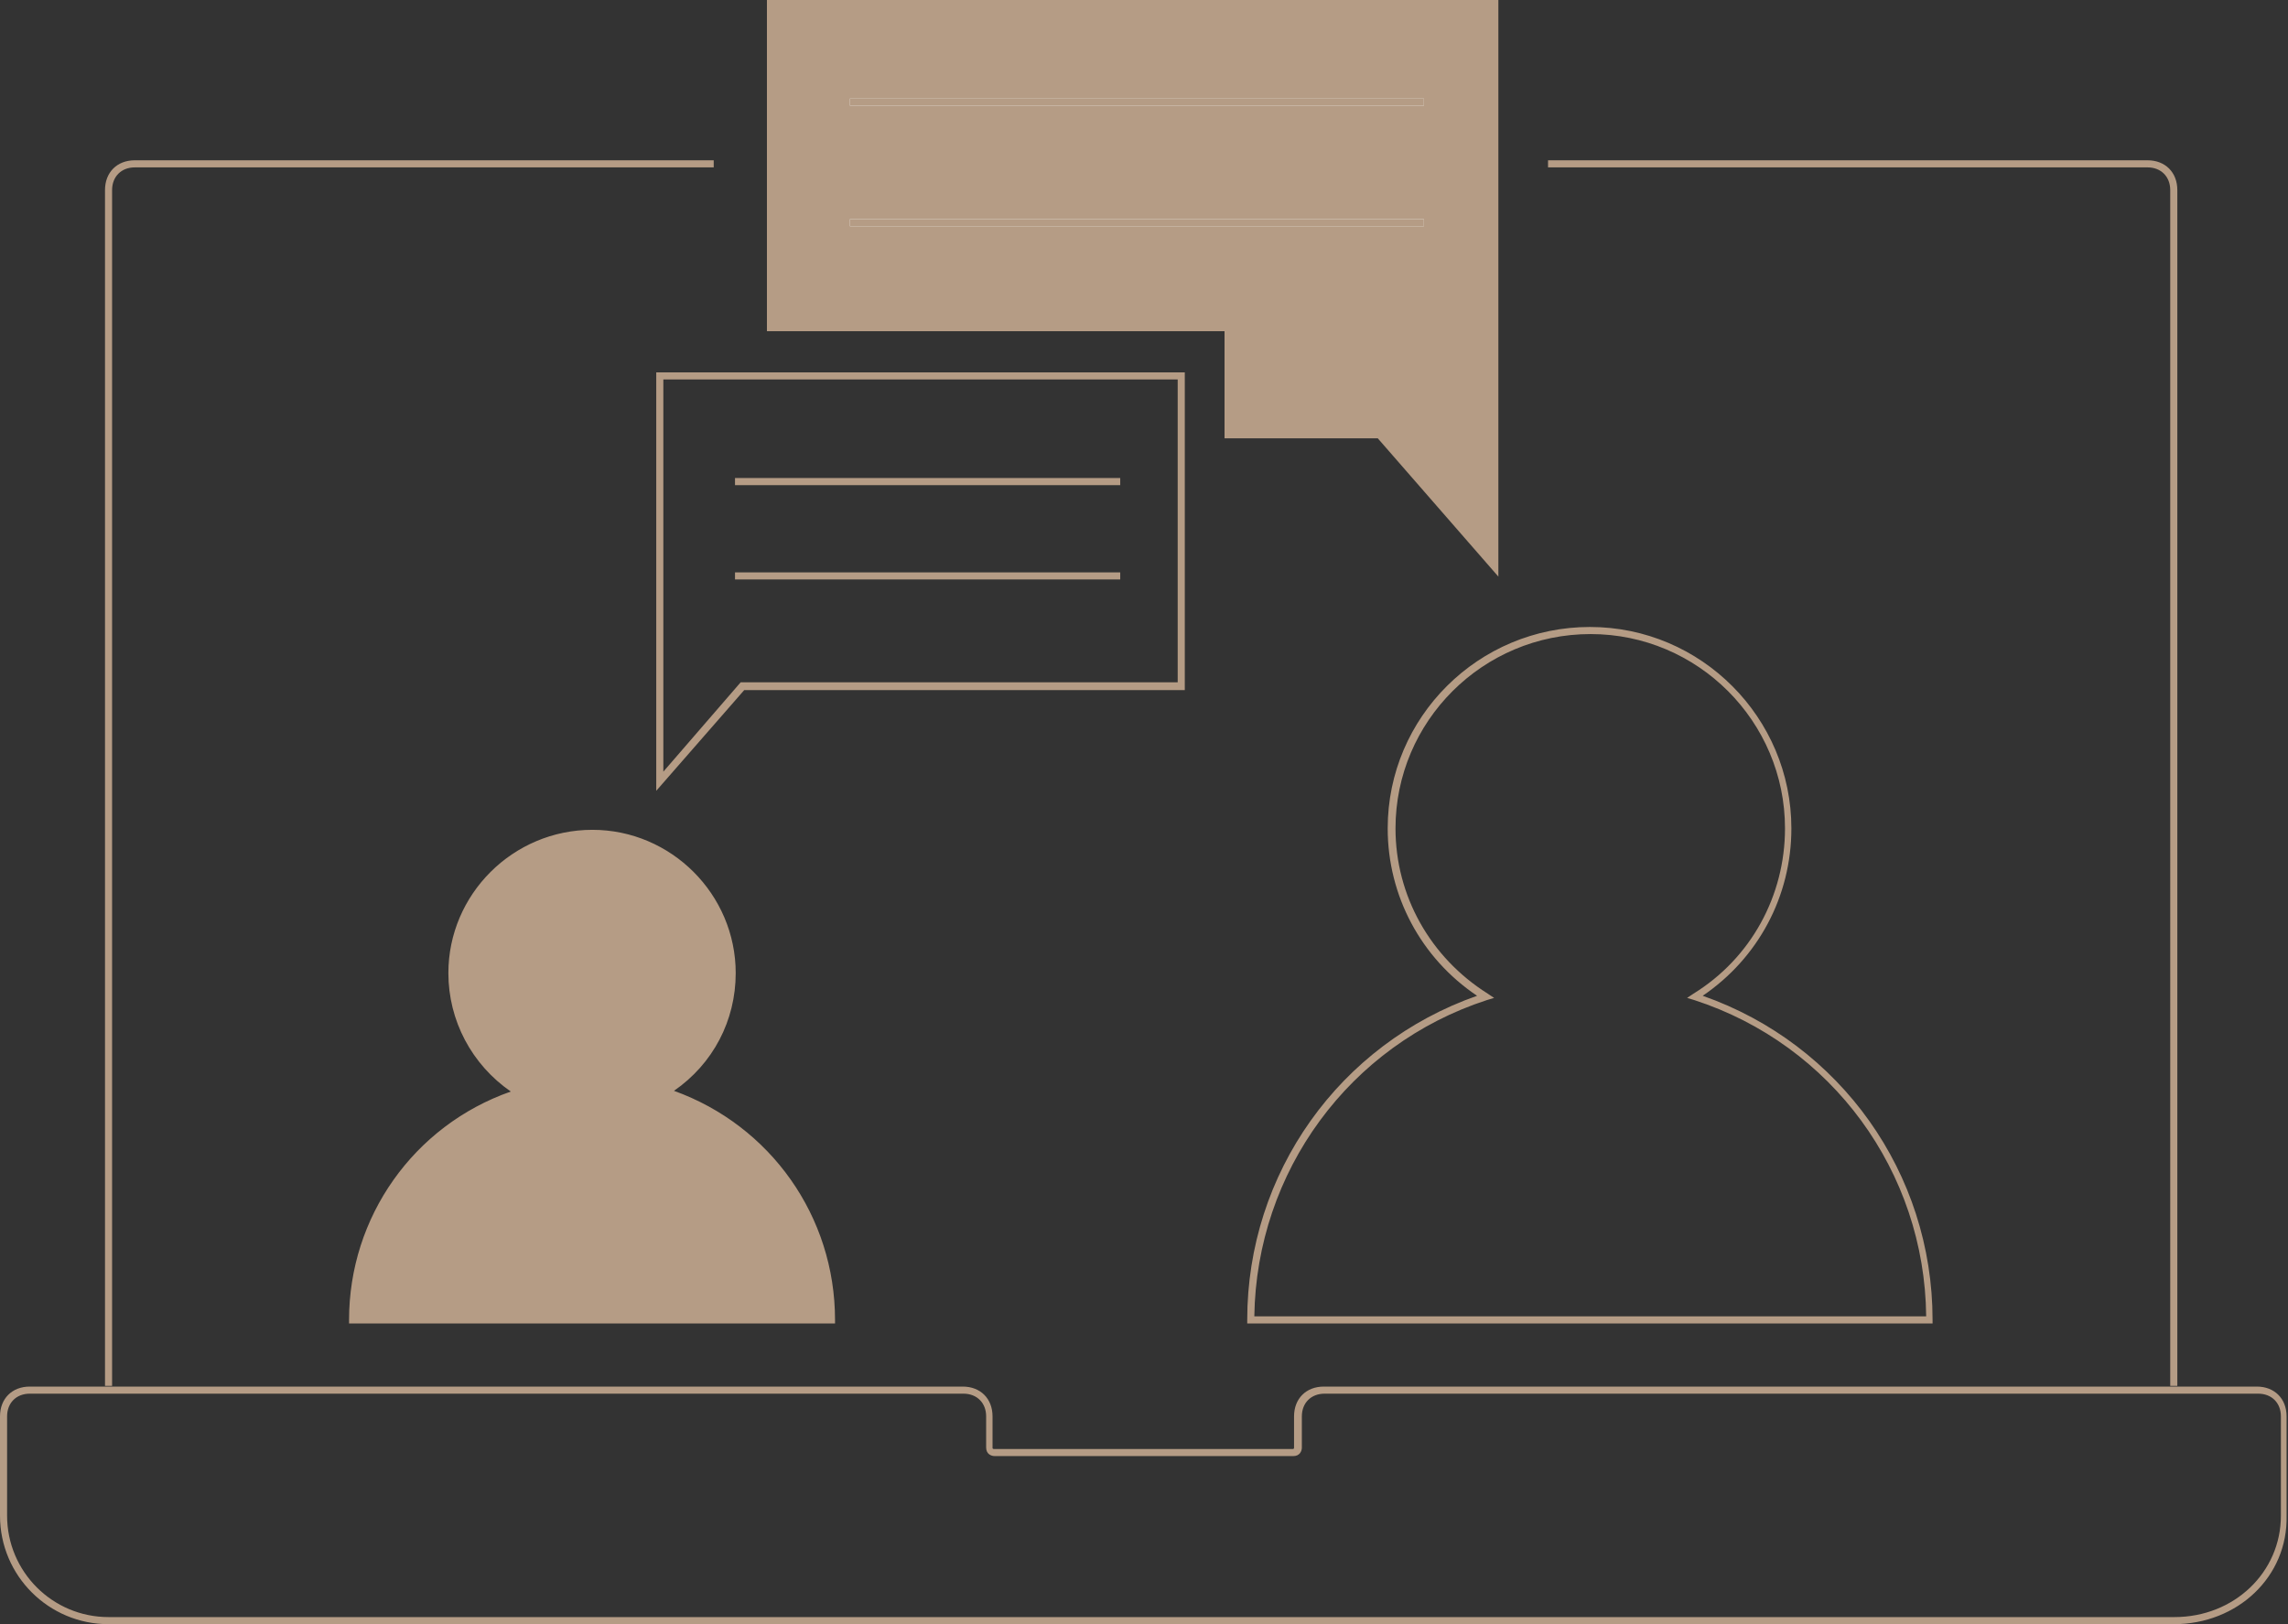
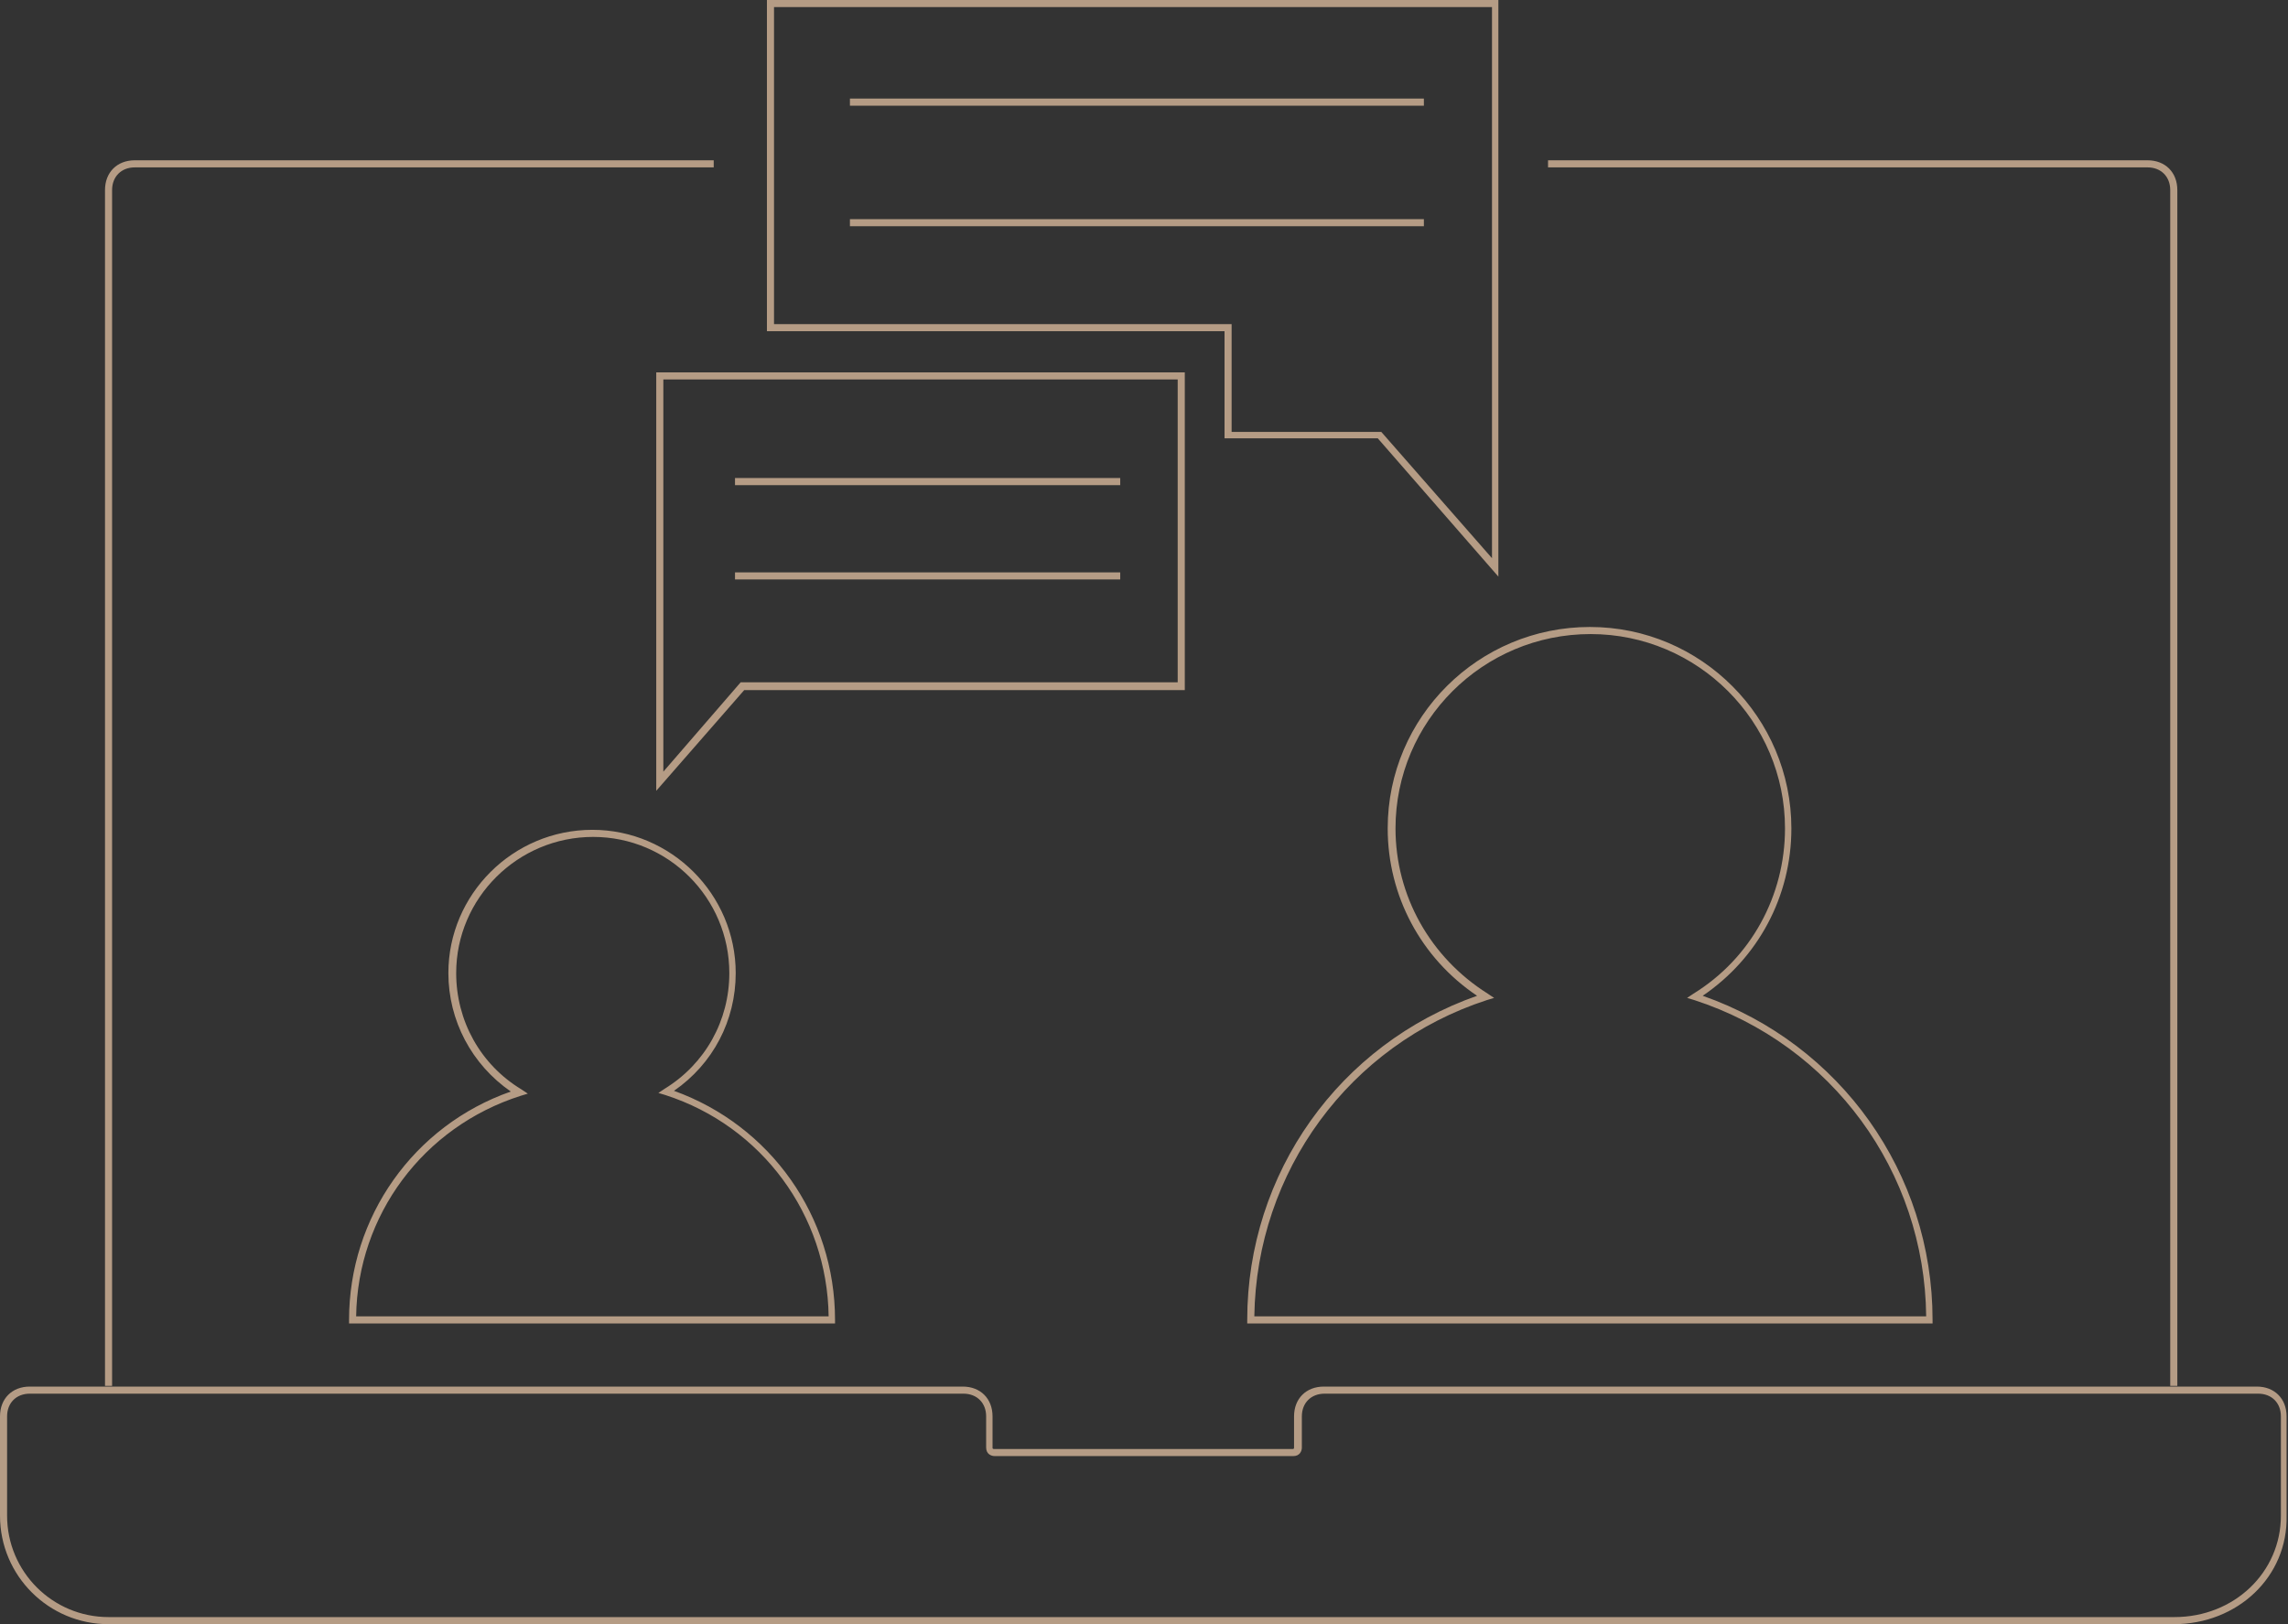
<svg xmlns="http://www.w3.org/2000/svg" version="1.1" id="Layer_1" x="0px" y="0px" viewBox="0 0 322.5 229" style="enable-background:new 0 0 322.5 229;" xml:space="preserve">
  <rect x="0" y="0" width="322.5" height="229" fill="#333333" stroke="none" />
  <style type="text/css">
	.st0{fill:#B59C85;}
	.st1{fill:#FFFFFF;}
</style>
-   <polygon id="XMLID_83_" class="st0" points="108.6,0.5 108.6,46.2 173.1,46.2 173.1,61.4 194.5,61.4 210.7,80 210.7,61.4   210.7,57.9 210.7,0.5 " />
-   <path id="XMLID_57_" class="st1" d="M200.7,31.9h-80.9v-1h80.9V31.9z M200.7,14.9h-80.9v-1h80.9V14.9z" />
  <path id="XMLID_92_" class="st0" d="M306.4,229H15.3C6.9,229,0,222.2,0,213.7v-14c0-2.5,1.7-4.2,4.2-4.2h131.5  c2.5,0,4.2,1.7,4.2,4.2v4.4c0,0.1,0,0.2,0.2,0.2h42.1c0.1,0,0.2,0,0.2-0.2v-4.4c0-2.5,1.7-4.2,4.2-4.2h131.5c2.5,0,4.2,1.7,4.2,4.2  v14C322.5,222.3,315.4,229,306.4,229z M4.2,196.5c-1.9,0-3.2,1.3-3.2,3.2v14c0,7.9,6.4,14.3,14.3,14.3h291.2c8.4,0,15-6.3,15-14.3  v-14c0-1.9-1.3-3.2-3.2-3.2H186.7c-1.9,0-3.2,1.3-3.2,3.2v4.4c0,0.5-0.3,1.2-1.2,1.2h-42.1c-0.5,0-1.2-0.3-1.2-1.2v-4.4  c0-1.9-1.3-3.2-3.2-3.2H4.2z M306.9,195.4h-1V26.8c0-1.9-1.3-3.2-3.2-3.2h-84.5v-1h84.5c2.5,0,4.2,1.7,4.2,4.2V195.4z M15.8,195.4  h-1V26.8c0-2.5,1.7-4.2,4.2-4.2h81.6v1H19c-1.9,0-3.2,1.3-3.2,3.2V195.4z M272.5,186.6h-96.7v-0.5c0-20.7,13-38.9,32.4-45.7  c-7.9-5.3-12.6-14.1-12.6-23.6c0-15.7,12.8-28.4,28.5-28.4c15.7,0,28.4,12.8,28.4,28.4c0,9.6-4.7,18.3-12.5,23.6  c19.4,6.8,32.4,25,32.4,45.7V186.6z M176.8,185.6h94.7c-0.2-20.4-13.3-38.3-32.7-44.6l-1-0.3l0.9-0.6c8.1-5,12.9-13.8,12.9-23.3  c0-15.1-12.3-27.4-27.4-27.4c-15.2,0-27.5,12.3-27.5,27.4c0,9.5,4.9,18.2,13,23.3l0.9,0.6l-1,0.3  C190.2,147.3,177.1,165.2,176.8,185.6z M117.7,186.6H49.2v-0.5c0-14.5,9.1-27.4,22.8-32.2c-5.5-3.8-8.8-10-8.8-16.7  c0-11.1,9.1-20.2,20.3-20.2c11.1,0,20.2,9.1,20.2,20.2c0,6.7-3.2,12.8-8.7,16.6c13.6,4.9,22.7,17.7,22.7,32.3V186.6z M50.2,185.6  h66.6c-0.2-14.3-9.4-26.8-23-31.2l-1-0.3l0.9-0.6c5.7-3.5,9.1-9.6,9.1-16.3c0-10.6-8.6-19.2-19.2-19.2c-10.6,0-19.3,8.6-19.3,19.2  c0,6.7,3.4,12.9,9.2,16.4l0.9,0.6l-1,0.3C59.6,158.9,50.4,171.4,50.2,185.6z M92.5,111.5v-59H167v44.8h-62.1L92.5,111.5z M93.5,53.5  v55.3l10.9-12.6H166V53.5H93.5z M157.9,81.7h-54.3v-1h54.3V81.7z M211.2,81.3l-17-19.5h-21.6V46.7h-64.5V0h103.1V81.3z M173.6,60.9  h21.1l15.6,17.8V1H109.1v44.7h64.5V60.9z M157.9,68.4h-54.3v-1h54.3V68.4z M200.7,31.9h-80.9v-1h80.9V31.9z M200.7,14.9h-80.9v-1  h80.9V14.9z" />
-   <path id="XMLID_80_" class="st0" d="M83.5,117.5c-10.9,0-19.8,8.8-19.8,19.7c0,7.1,3.8,13.4,9.4,16.8c-13.6,4.4-23.5,17.1-23.5,32.1  h33.8h33.7c0-15-9.8-27.8-23.4-32.2c5.6-3.5,9.3-9.7,9.3-16.7C103.2,126.3,94.4,117.5,83.5,117.5" />
</svg>